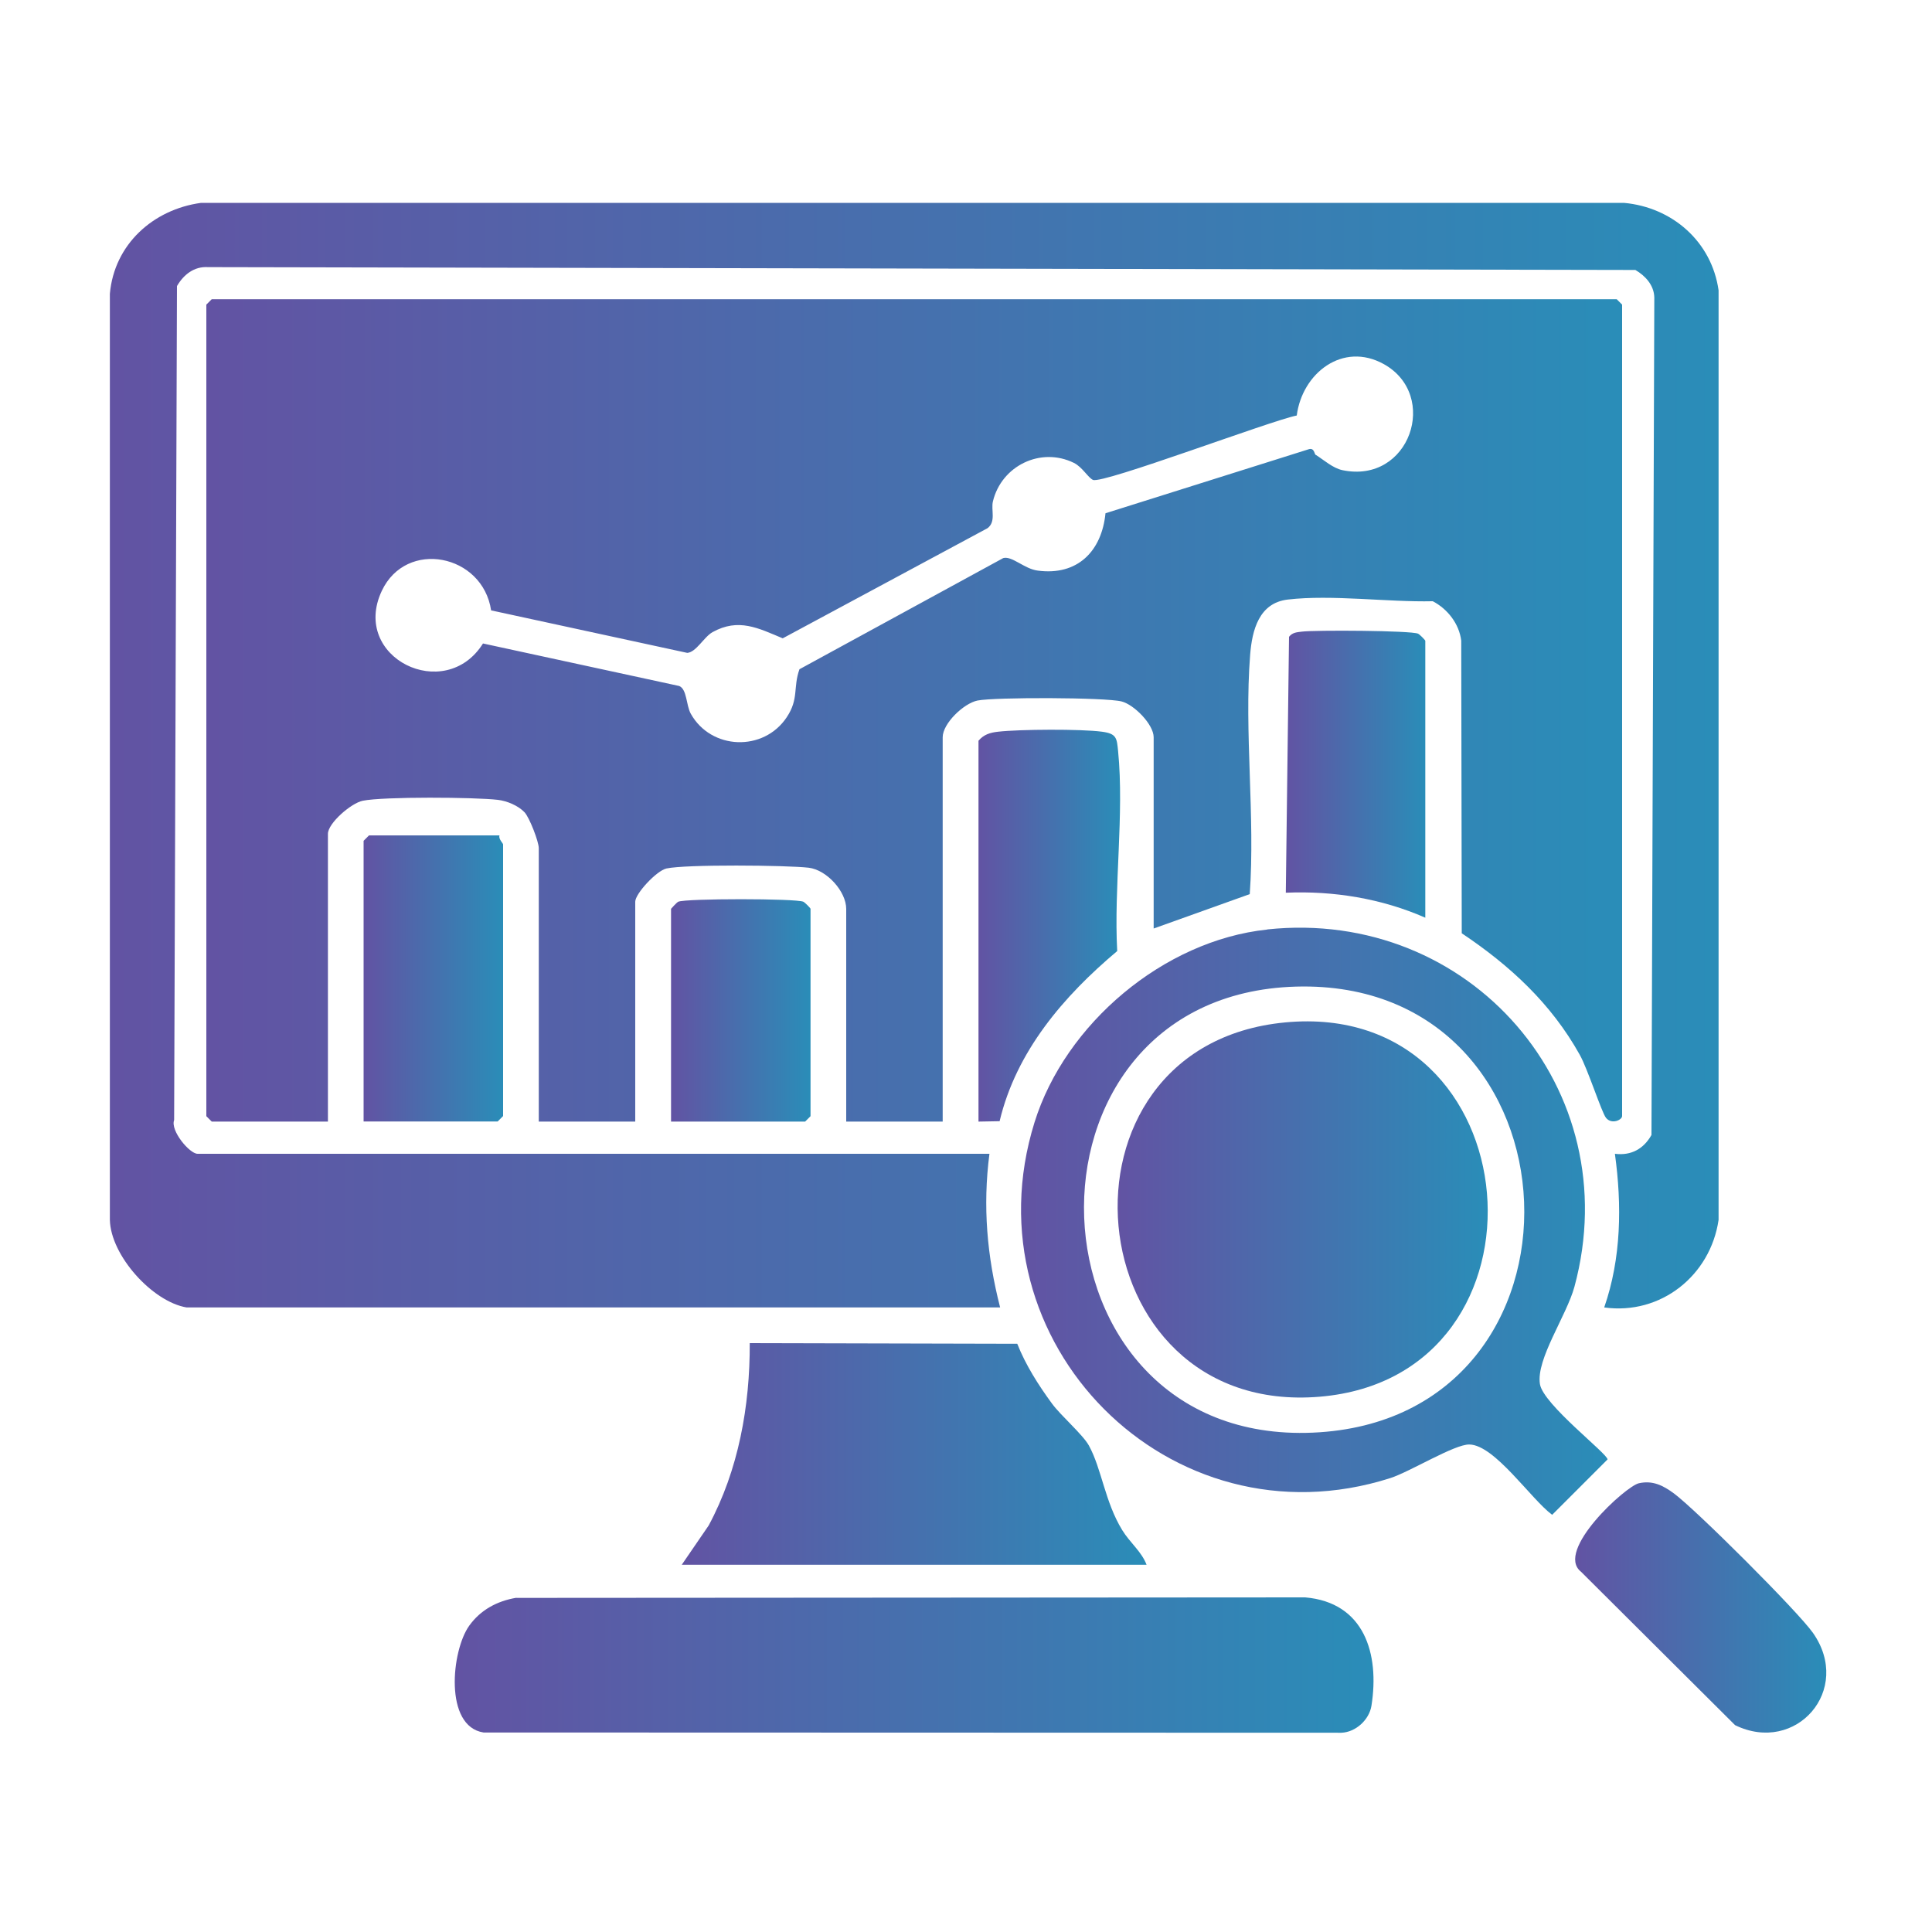
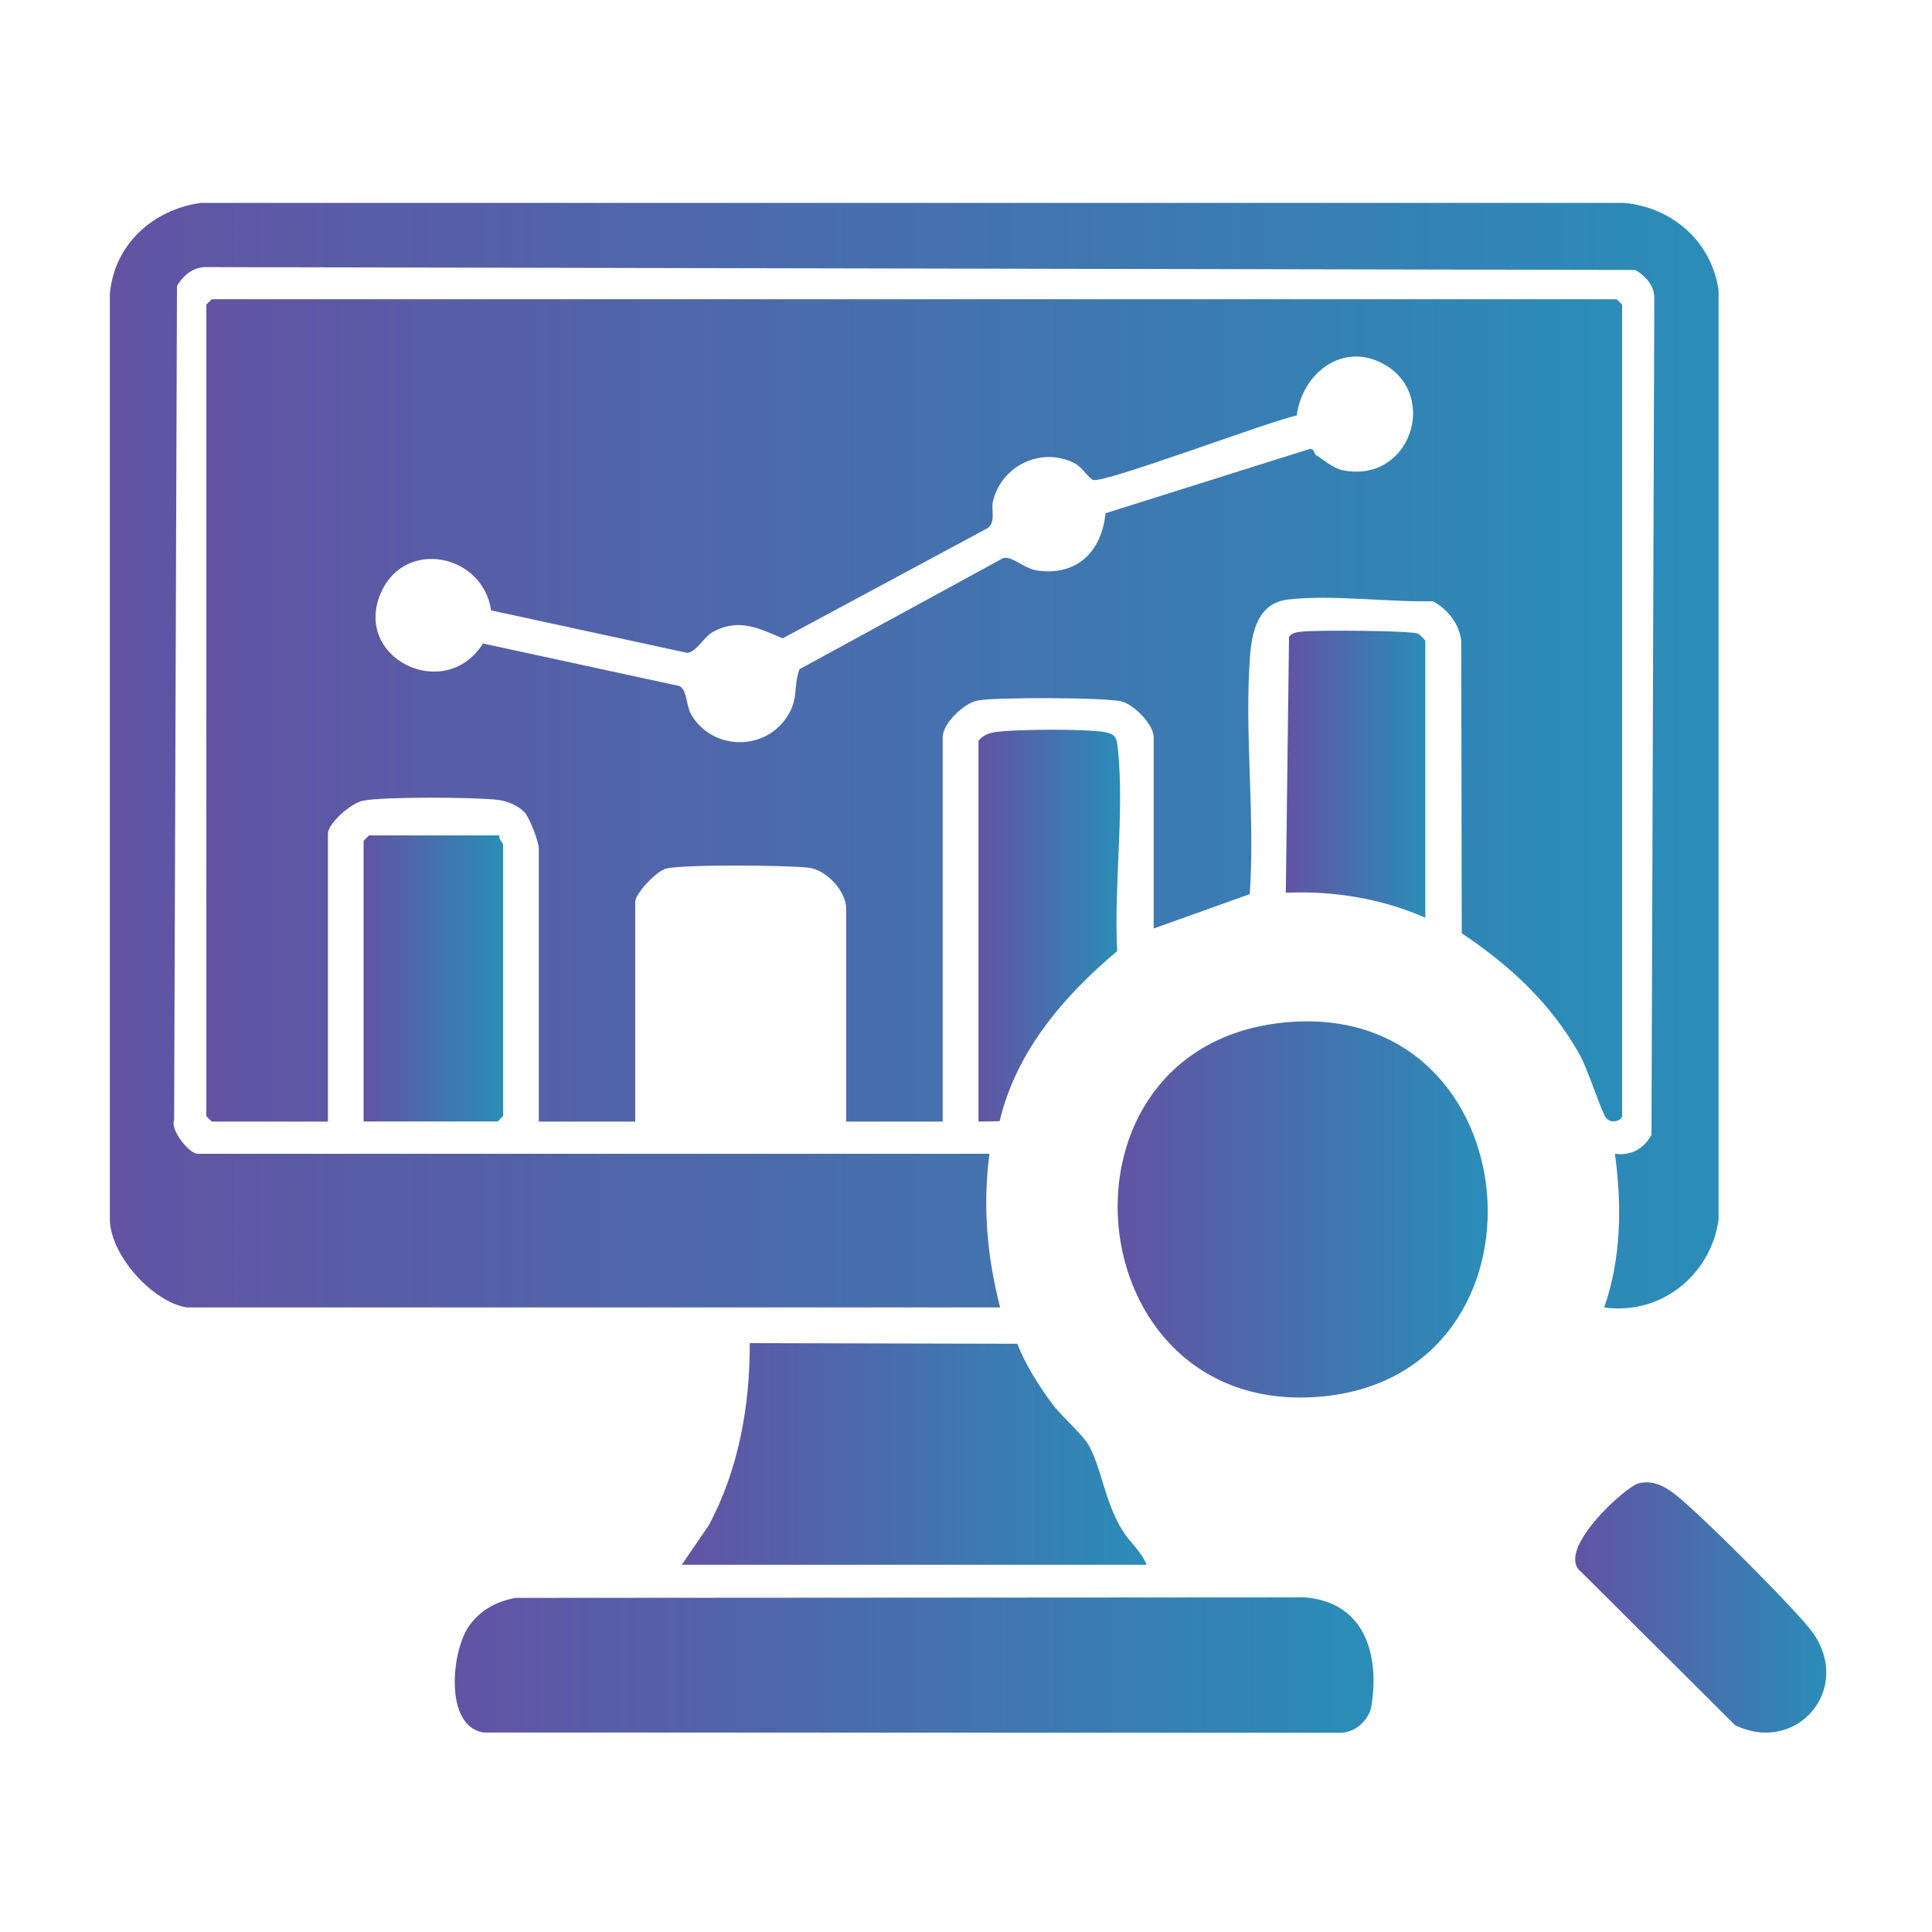
<svg xmlns="http://www.w3.org/2000/svg" xmlns:xlink="http://www.w3.org/1999/xlink" id="Layer_1" data-name="Layer 1" viewBox="0 0 150 150">
  <defs>
    <style>
      .cls-1 {
        fill: url(#linear-gradient-2);
      }

      .cls-2 {
        fill: url(#linear-gradient-10);
      }

      .cls-3 {
        fill: url(#linear-gradient-4);
      }

      .cls-4 {
        fill: url(#linear-gradient-3);
      }

      .cls-5 {
        fill: url(#linear-gradient-5);
      }

      .cls-6 {
        fill: url(#linear-gradient-8);
      }

      .cls-7 {
        fill: url(#linear-gradient-7);
      }

      .cls-8 {
        fill: url(#linear-gradient-9);
      }

      .cls-9 {
        fill: url(#linear-gradient-11);
      }

      .cls-10 {
        fill: url(#linear-gradient-6);
      }

      .cls-11 {
        fill: url(#linear-gradient);
      }
    </style>
    <linearGradient id="linear-gradient" x1="16.02" y1="55.16" x2="125.93" y2="55.16" gradientUnits="userSpaceOnUse">
      <stop offset="0" stop-color="#6253a3" />
      <stop offset="1" stop-color="#2a8db8" />
    </linearGradient>
    <linearGradient id="linear-gradient-2" x1="8.52" y1="58.66" x2="133.43" y2="58.66" xlink:href="#linear-gradient" />
    <linearGradient id="linear-gradient-3" x1="35.32" y1="129.28" x2="106.64" y2="129.28" xlink:href="#linear-gradient" />
    <linearGradient id="linear-gradient-4" x1="79.29" y1="94.81" x2="124.81" y2="94.81" xlink:href="#linear-gradient" />
    <linearGradient id="linear-gradient-5" x1="52.93" y1="112.88" x2="89.02" y2="112.88" xlink:href="#linear-gradient" />
    <linearGradient id="linear-gradient-6" x1="75.97" y1="71.87" x2="86.96" y2="71.87" xlink:href="#linear-gradient" />
    <linearGradient id="linear-gradient-7" x1="28.23" y1="75.97" x2="39.06" y2="75.97" xlink:href="#linear-gradient" />
    <linearGradient id="linear-gradient-8" x1="99.84" y1="60.11" x2="110.66" y2="60.11" xlink:href="#linear-gradient" />
    <linearGradient id="linear-gradient-9" x1="122.3" y1="124.81" x2="141.79" y2="124.81" xlink:href="#linear-gradient" />
    <linearGradient id="linear-gradient-10" x1="52.1" y1="78.44" x2="62.93" y2="78.44" xlink:href="#linear-gradient" />
    <linearGradient id="linear-gradient-11" x1="86.77" y1="93.9" x2="115.51" y2="93.9" xlink:href="#linear-gradient" />
  </defs>
  <path class="cls-11" d="M89.57,72.09v-14.85c0-.99-1.51-2.53-2.49-2.78-1.25-.32-9.84-.34-11.19-.07-1.07.22-2.7,1.78-2.7,2.85v29.84h-7.49v-16.51c0-1.36-1.51-3.03-2.91-3.2-1.72-.2-9.57-.27-11.05.06-.76.17-2.42,1.95-2.42,2.58v17.07h-7.49v-21.23c0-.5-.71-2.35-1.1-2.78-.49-.52-1.37-.89-2.08-.97-1.78-.21-8.87-.26-10.49.07-.89.18-2.7,1.74-2.7,2.57v22.34h-9.02l-.42-.42V23.65l.42-.42h109.08l.42.42v63c0,.3-.81.68-1.25.14-.34-.42-1.42-3.8-2.04-4.9-2.22-3.98-5.42-6.93-9.16-9.43l-.04-22.72c-.16-1.31-1.06-2.46-2.21-3.06-3.5.08-7.85-.53-11.26-.13-2.23.26-2.77,2.37-2.92,4.3-.47,5.98.4,12.53-.03,18.57l-7.46,2.67ZM102.18,35.33c.61.39,1.3,1.01,2.03,1.17,5.25,1.11,7.57-5.81,3.23-8.23-3.19-1.77-6.34.71-6.76,3.99-2,.39-15.05,5.33-15.82,5-.37-.16-.83-1-1.48-1.32-2.58-1.27-5.63.23-6.29,2.99-.16.66.26,1.57-.42,2.08l-15.9,8.55c-1.89-.79-3.43-1.6-5.45-.48-.66.37-1.27,1.56-1.96,1.61l-15.23-3.3c-.65-4.37-6.59-5.56-8.49-1.51-2.43,5.18,4.91,8.78,7.86,4.08l15.23,3.3c.61.24.54,1.5.9,2.15,1.57,2.82,5.65,2.98,7.45.28.96-1.44.48-2.3.99-3.73l15.82-8.63c.68-.19,1.64.84,2.67.97,3.1.42,4.98-1.51,5.27-4.45l15.81-4.98c.41-.1.4.38.51.45Z" />
  <path class="cls-1" d="M14.49,101.51c-2.65-.44-5.9-4.03-5.96-6.8V22.81c.34-3.84,3.36-6.55,7.08-7.06h110.47c3.75.34,6.81,3,7.35,6.79v72.17c-.63,4.32-4.49,7.41-8.88,6.8,1.33-3.82,1.38-7.96.83-11.93,1.26.16,2.23-.38,2.84-1.46l.22-65.02c-.02-.96-.7-1.69-1.47-2.14l-110.82-.22c-1.08-.07-1.9.59-2.41,1.47l-.22,64.75c-.31.82,1.2,2.62,1.82,2.62h61.48c-.53,4.09-.19,7.95.83,11.93H14.49Z" />
  <path class="cls-4" d="M40.1,124.06l61.23-.04c4.59.39,5.79,4.37,5.15,8.41-.17,1.09-1.22,2.06-2.34,2.1l-66.6-.02c-3.08-.48-2.49-6.37-1.11-8.29.88-1.23,2.17-1.92,3.66-2.17Z" />
-   <path class="cls-3" d="M98.39,72.16c15.73-1.67,28,12.39,23.85,27.74-.62,2.27-2.99,5.62-2.68,7.56.25,1.58,5.25,5.4,5.25,5.85l-4.3,4.3c-1.64-1.21-4.46-5.43-6.43-5.46-1.16-.02-4.59,2.11-6.14,2.61-17.11,5.46-32.94-10.55-27.62-27.62,2.38-7.65,10.03-14.12,18.06-14.97ZM100.62,76.6c-22.81.65-21.48,35.62,1.31,34.63s21.38-35.27-1.31-34.63Z" />
  <path class="cls-5" d="M52.93,121.49l2.09-3.05c2.32-4.31,3.21-9.29,3.19-14.16l20.77.05c.65,1.65,1.65,3.22,2.7,4.65.7.95,2.38,2.39,2.86,3.25,1,1.82,1.24,4.37,2.59,6.57.61.99,1.5,1.66,1.89,2.69h-36.08Z" />
  <path class="cls-10" d="M75.97,57.51c.42-.49.9-.63,1.52-.7,1.66-.19,6.44-.22,8.07,0,1.14.15,1.15.5,1.25,1.52.48,4.86-.34,10.56-.07,15.51-4.16,3.5-7.84,7.78-9.13,13.21l-1.64.03v-29.56Z" />
  <path class="cls-7" d="M38.78,64.87c-.09.27.28.6.28.69v21.09l-.42.42h-10.41v-21.79l.42-.42h10.13Z" />
  <path class="cls-6" d="M110.66,71.25c-3.39-1.49-7.13-2.1-10.83-1.94l.25-19.87c.27-.34.6-.35.99-.4,1-.13,8.5-.09,9.03.16.13.06.56.5.56.55v21.51Z" />
  <path class="cls-8" d="M127.24,115.16c1.07-.24,1.88.17,2.71.78,1.7,1.25,9.63,9.16,10.81,10.84,3.1,4.42-1.32,9.47-6.05,7.16l-11.96-11.91c-2.06-1.62,3.48-6.65,4.49-6.87Z" />
-   <path class="cls-2" d="M52.1,87.07v-16.51s.43-.49.56-.55c.57-.26,9.15-.26,9.71,0,.13.06.56.5.56.55v16.1l-.42.42h-10.41Z" />
  <path class="cls-9" d="M99.78,79.38c19.29-1.83,21.59,27.47,2.69,29.06-19.08,1.61-21.7-27.26-2.69-29.06Z" />
</svg>